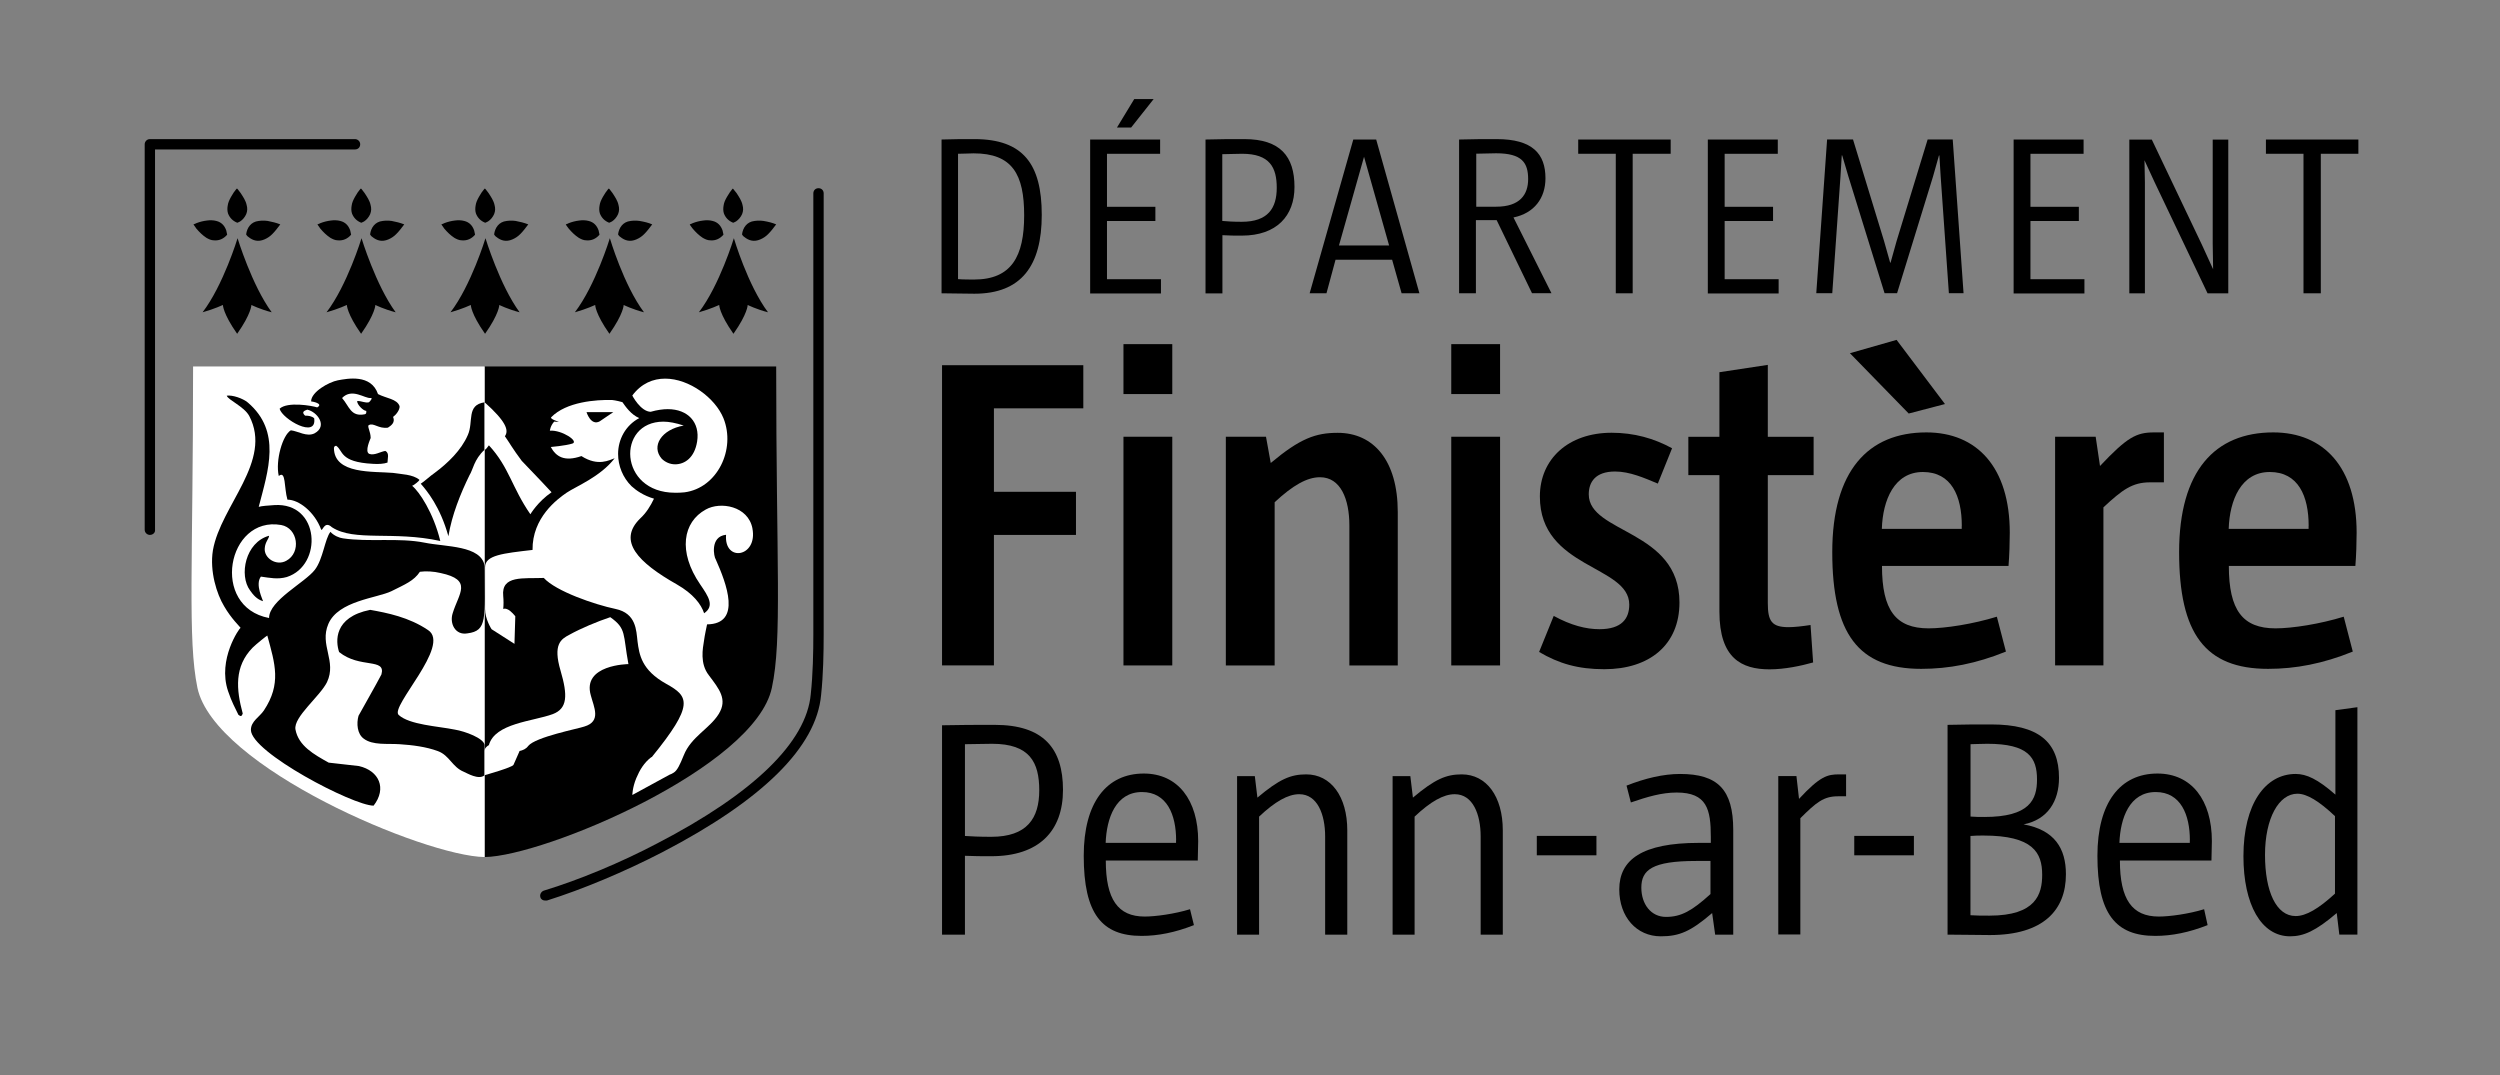
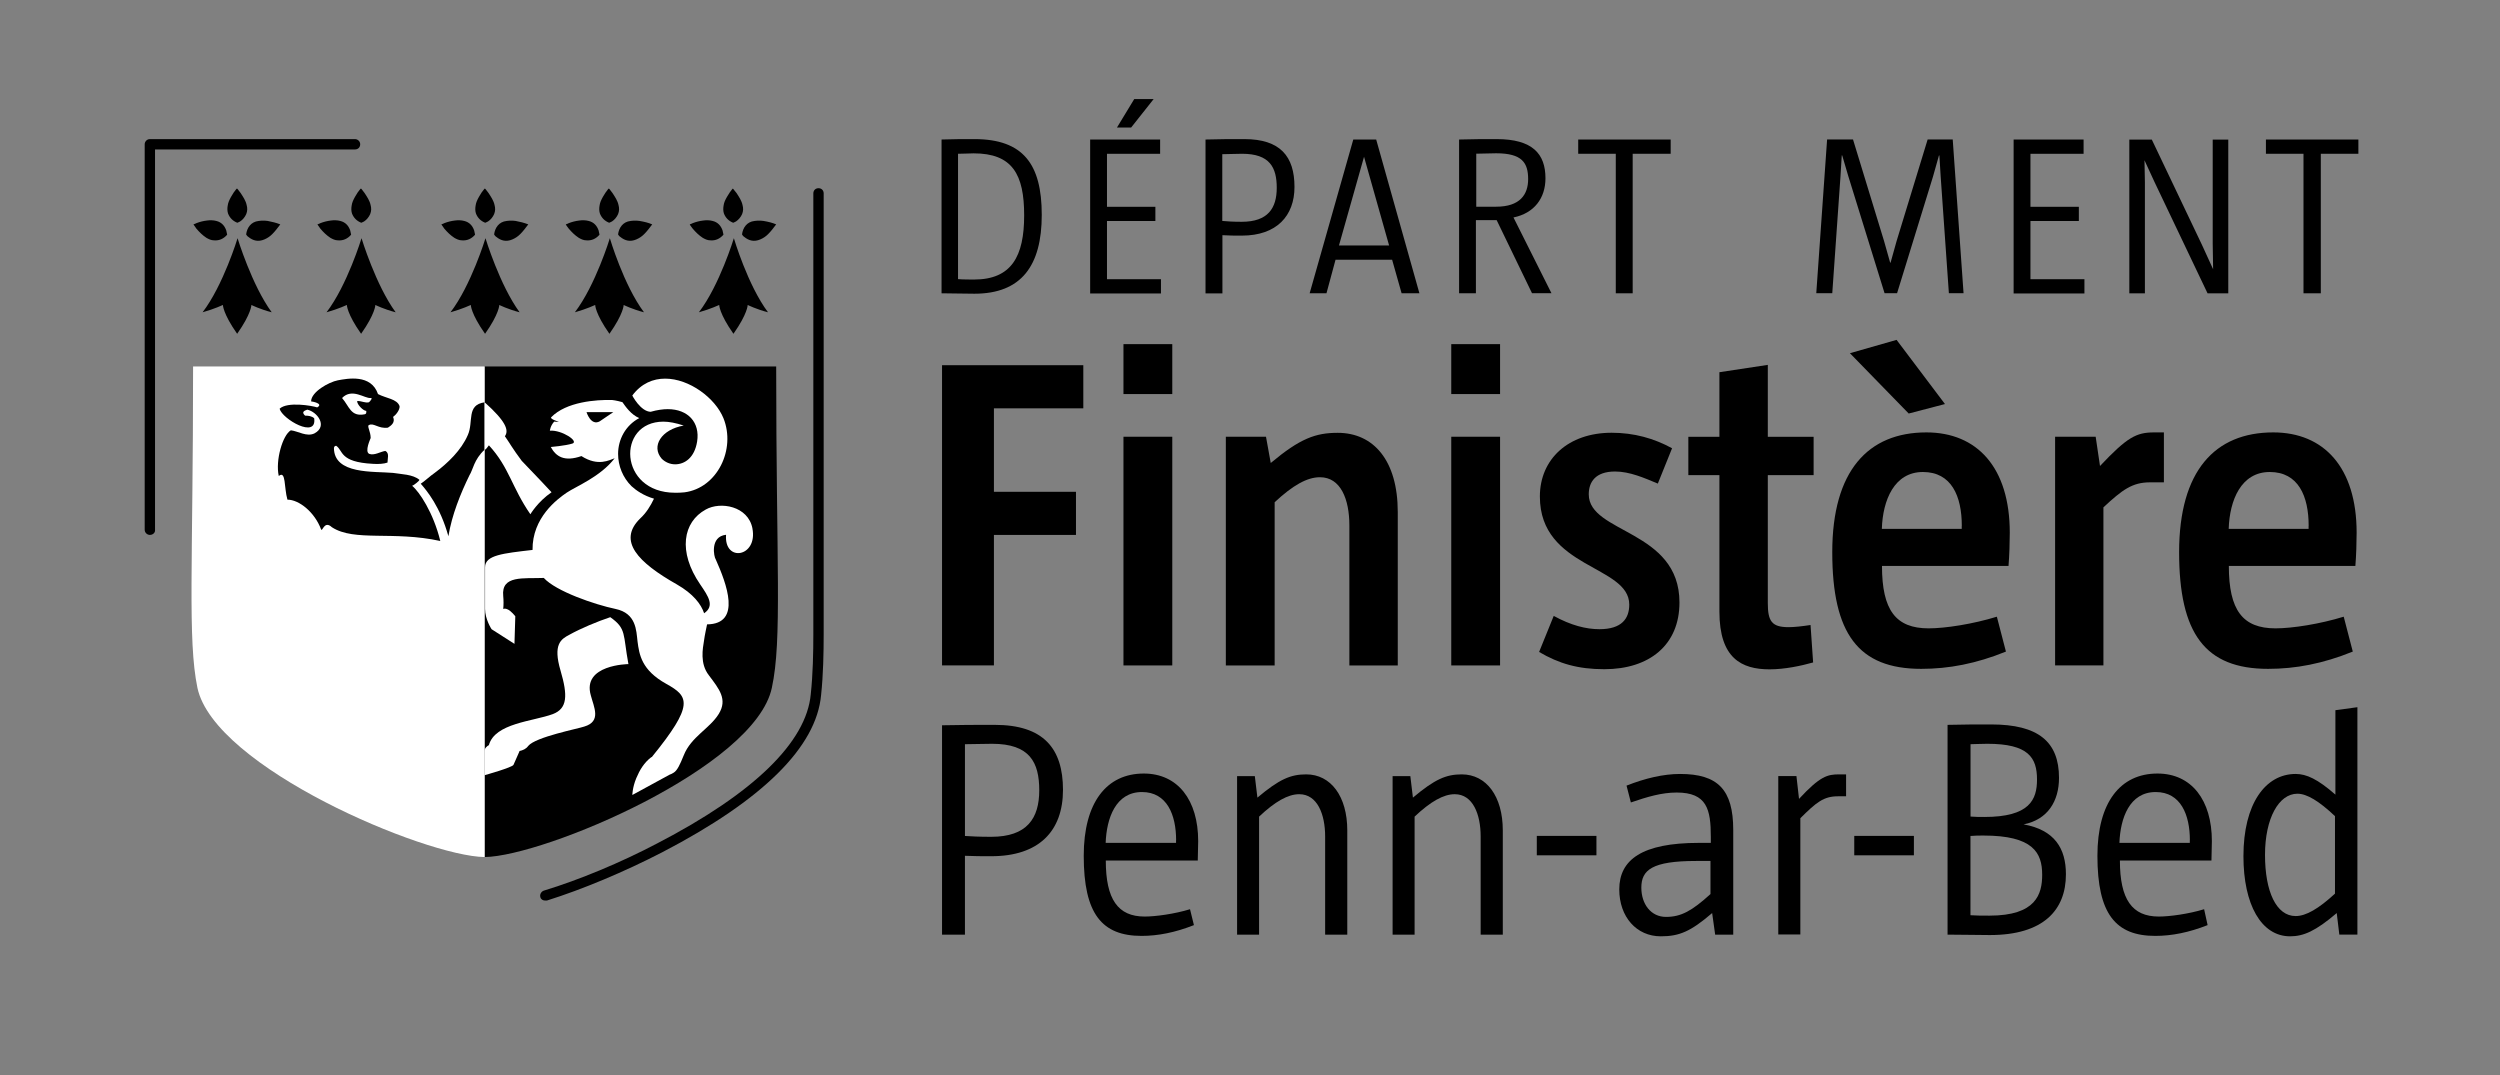
<svg xmlns="http://www.w3.org/2000/svg" viewBox="0 0 358 154">
  <rect x="0" y="0" width="358" height="154" fill="#808080" stroke="none" />
  <defs>
    <clipPath id="clippath">
      <rect width="358" height="154" style="fill:none;" />
    </clipPath>
  </defs>
  <g id="Calque_1" focusable="false">
    <g style="clip-path:url(#clippath);">
      <path d="M111.15,52.48h-41.75v70.25c8.54-.12,38.72-12.83,41.13-24.24,1.49-6.91.62-17.7.62-46.01Z" />
      <path d="M27.65,52.48h41.75v70.25c-8.54-.12-38.72-12.83-41.13-24.24-1.42-6.91-.62-17.7-.62-46.01Z" style="fill:#fff;" />
-       <path d="M69.4,81.04c-.49-2.96-5.57-2.71-8.6-3.33-3.71-.74-7.98-.06-11.69-.62-.49-.06-1.3-.37-1.79-.93-.8.99-1.05,3.89-2.23,5.43-1.42,1.85-6.56,4.38-6.56,6.91-8.47-1.6-6-14.68,1.73-13.32,2.41.43,2.91,3.95.74,5.12-1.42.8-3.22-.37-3.09-1.79.06-.93.62-1.36.62-1.79-3.4.93-4.33,5.67-2.72,7.83.43.62.99,1.3,1.86,1.54,0-.12-1.18-2.41-.31-3.52,1.3.18,2.41.43,3.71.06,5.2-1.67,4.76-10.73-1.79-10.3-.87.06-1.79.12-2.23.25,1.36-5.24,3.28-10.79-1.55-14.93-.74-.62-2.23-1.11-3.03-.99.19.62,2.47,1.54,3.22,2.9,3.4,6.48-4.08,12.83-5.2,19.24-.49,3.02.56,6.29,1.61,8.02.99,1.73,2.29,2.96,2.35,3.08-.12,0-3.34,4.5-1.79,9.07.56,1.66.99,2.34,1.48,3.39.37.31.49.18.62-.18-.93-3.45-1.24-6.72,1.42-9.44.49-.49,2.04-1.73,2.1-1.73,1.11,4.07,2.04,6.91-.49,10.73-.62.93-1.86,1.54-1.86,2.78,0,3.21,14.66,10.85,17.57,10.85,1.92-2.47.8-5-2.1-5.67-1.42-.18-2.91-.31-4.33-.49-2.1-1.17-4.33-2.4-4.76-4.75-.31-1.79,3.53-4.75,4.52-6.78,1.42-3.02-1.11-5.3.19-8.33,1.42-3.33,6.99-3.7,9.03-4.69,1.98-.99,3.22-1.48,4.08-2.78.87-.12,1.98-.06,2.97.18,4.64.99,2.6,2.9,1.73,5.74-.49,1.48.37,3.21,2.1,2.9,2.91-.37,2.47-2.1,2.47-9.68h0ZM69.4,106.7c-.12-.99-2.78-1.97-4.27-2.22-2.41-.49-6.49-.68-8.04-2.1-1.3-1.17,7.55-9.99,4.21-12.15-2.72-1.85-5.88-2.47-8.29-2.9-5.26,1.05-4.95,4.56-4.45,6.04,2.97,2.41,6.74.8,6.06,3.21-.8,1.54-2.47,4.44-3.28,5.92-.31,1.11-.19,2.59.74,3.27,1.3.99,3.4.68,5.13.8,1.86.12,3.83.37,5.5.99,1.67.62,2.04,2.28,3.71,2.96.43.18,2.16,1.23,2.97.49v-4.32Z" />
      <path d="M48.99,56.99c1.42-1.48,3.28.12,4.08,0,.37-.06-.06.49-.25.62-.56.12-.99-.19-1.67-.19-.06.49.87,1.42,1.3,1.42,0,.19.06.43-.25.49-1.98.37-2.16-1.11-3.22-2.34ZM59.01,69.57c.12,0,1.05-.68,1.05-.86-.93-.8-2.66-.8-3.77-.99-2.78-.25-8.47.25-8.47-3.58.06-.25.12-.25.31-.31,1.05.68.43,2.34,5.26,2.59.8.06,1.61,0,2.1-.18,0-.56.31-1.36-.31-1.67-.74.12-1.55.68-2.29.43-.74-.31.19-2.22.19-2.28,0-.93-.56-1.73-.25-1.85.68-.37,1.36.56,2.72.37.37-.25,1.11-.68.74-1.54.37-.25.99-.99.93-1.54-.37-1.05-1.92-1.11-3.09-1.73-.99-2.9-4.39-2.22-5.75-1.97-1.3.25-3.83,1.67-3.83,3.02.12,0,1.86.31.87.86-.74-.25-4.27-.86-5.38.19.37,1.48,5.38,4.38,4.95,1.36-.37-.31-.8-.37-1.3-.37-.74-.68.31-.8.31-.86,1.42.31,2.97,2.34,1.05,3.39-1.11.56-2.35-.31-3.4-.43-1.18.68-2.23,4.32-1.73,6.54,1.05-.86.74,1.67,1.24,3.39,1.67,0,3.9,1.79,4.82,4.26.19.43.43-1.36,1.55-.31,3.22,2.1,8.78.49,15.52,1.97-.99-4.07-3.03-7.09-4.02-7.89Z" />
      <path d="M69.4,64.39v-6.78c-2.66.37-1.55,2.78-2.41,4.69-.93,2.16-2.85,4.01-4.76,5.43-.56.37-1.48,1.23-1.98,1.54.87.99,2.78,3.27,3.96,7.52.49-3.02,1.73-6.11,3.03-8.76.49-.74.62-2.22,2.16-3.64Z" />
      <path d="M33.96,27.01c.19.18.31.43.49.62.37.56.74,1.11.87,1.73.12.43.12.86-.06,1.3-.19.43-.49.8-.87,1.05-.12.06-.25.12-.37.18h-.06c-.62-.25-1.05-.68-1.3-1.3-.12-.37-.12-.74-.06-1.11.06-.49.25-.86.49-1.3s.49-.8.8-1.17c0,.06,0,0,.06,0q-.06,0,0,0Z" />
      <path d="M40.14,32.13c-.37.49-.74.99-1.18,1.42-.31.31-.68.56-1.11.74-.87.37-1.61.19-2.29-.37-.12-.06-.19-.19-.25-.25,0,0-.06-.06-.06-.12.12-.93.68-1.79,1.79-1.91.43-.06.87-.06,1.3,0,.62.12,1.18.25,1.79.49q-.06,0,0,0Z" />
      <path d="M27.71,32.13c.19-.06.31-.12.43-.18.49-.19.99-.31,1.48-.37.43-.06.93-.06,1.36.06.74.18,1.18.68,1.42,1.36.06.19.06.37.12.56v.06c-.49.56-1.11.86-1.86.8-.43,0-.8-.19-1.11-.37-.56-.37-.99-.8-1.42-1.3-.12-.19-.25-.37-.43-.62Z" />
      <path d="M34.02,34.11s-2.04,6.72-5.01,10.61c1.73-.49,2.91-1.05,2.91-1.05,0,0,0,1.23,2.04,4.13,2.04-2.9,2.04-4.13,2.04-4.13,0,0,1.24.62,2.91,1.05-2.85-3.89-4.89-10.61-4.89-10.61Z" />
      <path d="M51.71,27.01c.19.18.31.43.49.62.37.56.74,1.11.87,1.73.12.43.12.86-.06,1.3-.19.43-.49.8-.87,1.05-.12.06-.25.12-.37.18h-.06c-.62-.25-1.05-.68-1.3-1.3-.12-.37-.12-.74-.06-1.11.06-.49.25-.86.49-1.3s.49-.8.8-1.17c0,.06,0,0,.06,0Z" />
-       <path d="M57.89,32.13c-.37.49-.74.99-1.18,1.42-.31.31-.68.56-1.11.74-.87.37-1.61.19-2.29-.37-.12-.06-.19-.19-.25-.25,0,0-.06-.06-.06-.12.12-.93.68-1.79,1.79-1.91.43-.06.87-.06,1.3,0,.62.12,1.18.25,1.79.49Z" />
      <path d="M45.46,32.13c.19-.06.31-.12.43-.18.49-.19.99-.31,1.48-.37.43-.06.93-.06,1.36.06.74.18,1.18.68,1.42,1.36.06.19.06.37.12.56v.06c-.49.56-1.11.86-1.86.8-.43,0-.8-.19-1.11-.37-.56-.37-.99-.8-1.42-1.3-.12-.19-.25-.37-.43-.62Z" />
      <path d="M51.77,34.11s-2.04,6.72-5.01,10.61c1.73-.49,2.91-1.05,2.91-1.05,0,0,0,1.23,2.04,4.13,2.04-2.9,2.04-4.13,2.04-4.13,0,0,1.24.62,2.91,1.05-2.85-3.89-4.89-10.61-4.89-10.61Z" />
      <path d="M69.46,27.01c.19.18.31.43.49.62.37.56.74,1.11.87,1.73.12.43.12.86-.06,1.3-.19.43-.49.8-.87,1.05-.12.06-.25.12-.37.18h-.06c-.62-.25-1.05-.68-1.3-1.3-.12-.37-.12-.74-.06-1.11.06-.49.25-.86.49-1.3s.49-.8.8-1.17c0,.06,0,0,.06,0Z" />
      <path d="M75.65,32.13c-.37.49-.74.99-1.18,1.42-.31.31-.68.56-1.11.74-.87.37-1.61.19-2.29-.37-.12-.06-.19-.19-.25-.25,0,0-.06-.06-.06-.12.12-.93.68-1.79,1.79-1.91.43-.06.87-.06,1.3,0,.62.12,1.18.25,1.79.49Z" />
      <path d="M63.21,32.13c.19-.06.31-.12.43-.18.49-.19.99-.31,1.48-.37.43-.06.93-.06,1.36.06.74.18,1.18.68,1.42,1.36.06.19.06.37.12.56v.06c-.49.56-1.11.86-1.86.8-.43,0-.8-.19-1.11-.37-.56-.37-.99-.8-1.42-1.3-.12-.19-.25-.37-.43-.62Z" />
      <path d="M69.52,34.11s-2.04,6.72-5.01,10.61c1.73-.49,2.91-1.05,2.91-1.05,0,0,0,1.23,2.04,4.13,2.04-2.9,2.04-4.13,2.04-4.13,0,0,1.24.62,2.91,1.05-2.85-3.89-4.89-10.61-4.89-10.61Z" />
      <path d="M87.21,27.01c.19.18.31.43.49.62.37.56.74,1.11.87,1.73.12.43.12.86-.06,1.3-.19.43-.49.8-.87,1.05-.12.06-.25.12-.37.18h-.06c-.62-.25-1.05-.68-1.3-1.3-.12-.37-.12-.74-.06-1.11.06-.49.25-.86.49-1.3.25-.43.49-.8.8-1.17,0,.06.06,0,.06,0Z" />
      <path d="M93.4,32.13c-.37.49-.74.99-1.18,1.42-.31.31-.68.56-1.11.74-.87.37-1.61.19-2.29-.37-.12-.06-.19-.19-.25-.25,0,0-.06-.06-.06-.12.12-.93.68-1.79,1.79-1.91.43-.06.87-.06,1.3,0,.68.12,1.24.25,1.79.49Z" />
      <path d="M81.03,32.13c.19-.06.31-.12.43-.18.49-.19.99-.31,1.48-.37.43-.06.93-.06,1.36.06.74.18,1.18.68,1.42,1.36.06.19.06.37.12.56v.06c-.49.56-1.11.86-1.86.8-.43,0-.8-.19-1.11-.37-.56-.37-.99-.8-1.42-1.3-.12-.19-.31-.37-.43-.62Z" />
      <path d="M87.33,34.11s-2.04,6.72-5.01,10.61c1.73-.49,2.91-1.05,2.91-1.05,0,0,0,1.23,2.04,4.13,2.04-2.9,2.04-4.13,2.04-4.13,0,0,1.24.62,2.91,1.05-2.91-3.89-4.89-10.61-4.89-10.61Z" />
      <path d="M104.96,27.01c.18.18.31.43.5.62.37.56.74,1.11.87,1.73.12.43.12.86-.06,1.3-.19.43-.5.8-.87,1.05-.12.06-.25.12-.37.18h-.06c-.62-.25-1.05-.68-1.3-1.3-.12-.37-.12-.74-.06-1.11.06-.49.25-.86.5-1.3s.5-.8.8-1.17c0,.06.06,0,.06,0Z" />
      <path d="M111.15,32.13c-.37.49-.74.99-1.18,1.42-.31.31-.68.56-1.11.74-.87.37-1.61.19-2.29-.37-.12-.06-.19-.19-.25-.25,0,0-.06-.06-.06-.12.12-.93.68-1.79,1.79-1.91.43-.06.87-.06,1.3,0,.68.12,1.24.25,1.79.49Z" />
      <path d="M98.78,32.13c.19-.06.31-.12.43-.18.49-.19.99-.31,1.48-.37.43-.06.93-.06,1.36.06.74.18,1.18.68,1.42,1.36.06.19.06.37.12.56v.06c-.5.56-1.11.86-1.86.8-.43,0-.8-.19-1.11-.37-.56-.37-.99-.8-1.42-1.3-.12-.19-.31-.37-.43-.62Z" />
      <path d="M105.09,34.11s-2.04,6.72-5.01,10.61c1.73-.49,2.91-1.05,2.91-1.05,0,0,0,1.23,2.04,4.13,2.04-2.9,2.04-4.13,2.04-4.13,0,0,1.24.62,2.91,1.05-2.91-3.89-4.89-10.61-4.89-10.61Z" />
      <path d="M93.21,58.96c.87-.25,1.73-.37,2.41-.37,2.91,0,4.64,1.91,4.21,4.63-.37,2.34-1.79,3.27-3.15,3.27-.74,0-1.42-.31-1.92-.8-1.55-1.79-.06-4.19,3.15-4.75-1.11-.37-2.1-.56-2.91-.56-6.74,0-6.43,10.18,1.67,10.18.43,0,.87,0,1.36-.06,4.7-.62,7.36-6.17,5.57-10.61-1.18-2.9-4.89-5.67-8.35-5.67-1.73,0-3.4.68-4.7,2.41-.06-.06,1.18,2.34,2.66,2.34Z" style="fill:#fff;" />
      <path d="M70.01,63.77c2.91,3.15,3.28,6.04,5.94,9.87,0,0,1.05-1.79,3.03-3.15,0,0-2.41-2.59-4.27-4.5-1.3-1.73-1.79-2.65-2.41-3.52.62-.86.12-2.16-2.91-4.87v6.85c.19-.12.37-.31.62-.68Z" style="fill:#fff;" />
      <path d="M89.99,95.1c-.8-4.32-.25-5.06-2.6-6.72-1.86.62-4.21,1.6-5.88,2.53-1.18.62-2.35,1.36-1.24,5.12,1.05,3.58.99,5.43-1.11,6.23-2.85,1.05-8.29,1.29-9.15,4.44-.31.18-.62.43-.62.86v3.45s3.96-1.11,4.14-1.48c.19-.37.25-.62.87-1.97h-.06c.56-.12.99-.31,1.3-.74,1.05-1.29,7.17-2.47,8.04-2.78,2.47-.74,1.36-2.78.93-4.44-1.3-4.44,5.38-4.5,5.38-4.5h0Z" style="fill:#fff;" />
      <path d="M107.75,75.67c-.62-3.21-4.58-3.89-6.68-2.71-3.28,1.79-4.02,6.04-.8,10.73,1.18,1.73,2.1,3.08.56,4.13-.43-1.3-1.55-2.78-3.9-4.13-5.57-3.15-8.54-6.23-5.26-9.44.87-.8,1.48-1.79,1.98-2.84-1.48-.43-2.54-1.17-3.22-1.79-1.24-1.23-1.92-2.9-1.92-4.63,0-2.04,1.05-4.07,3.03-5.12-1.18-.49-1.98-1.67-2.41-2.28-.87-.25-1.48-.31-1.48-.31-2.29-.06-6.56.25-8.72,2.47-.19.25.87.56,1.11.68l-.68-.06c-.56.62-.62,1.3-.62,1.3,1.73-.12,4.21,1.54,3.22,1.85-.99.31-3.09.49-3.09.49.74,1.36,1.92,2.16,4.39,1.3,2.41,1.54,4.02.56,4.76.31-2.04,2.65-5.5,4.01-6.87,4.93-1.36.93-4.95,3.58-4.89,8.2-4.21.49-6.8.74-6.8,2.47v5.98c0,1.48.93,2.9.93,2.9l3.28,2.1.12-3.95s-.62-.8-1.11-.99c-.25-.12-.43-.12-.62-.06.06-.56.06-1.23,0-1.85-.31-3.02,2.91-2.47,5.81-2.59,1.73,1.91,7.3,3.82,10.27,4.44,2.97.62,2.97,3.08,3.15,4.63.25,1.91.56,4.13,4.14,6.11,3.22,1.79,4.02,2.96-2.1,10.48h-.06c-1.05.8-1.67,1.85-2.16,3.02-.56,1.36-.56,2.4-.56,2.4l5.32-2.9c.19-.06.43-.18.62-.31.49-.31.87-1.11,1.42-2.47,1.05-2.65,3.71-3.82,5.01-5.92,1.3-2.1.06-3.58-1.42-5.55-1.3-1.67-.87-3.82-.68-5,.06-.56.43-2.28.43-2.28,5.01-.06,2.78-5.86,1.24-9.31-.25-.31-.87-3.27,1.48-3.52-.31,4.01,4.58,3.21,3.77-.93h0ZM85.91,60.32c-1.3.74-1.92-1.3-1.92-1.3h3.83l-1.92,1.3Z" style="fill:#fff;" />
      <path d="M21.46,76.6c-.37,0-.74-.31-.74-.74V20.66c0-.37.31-.74.74-.74h29.38c.37,0,.74.31.74.74s-.31.74-.74.74h-28.64v54.58c0,.31-.31.62-.74.62Z" />
      <path d="M78.06,128.96c-.31,0-.62-.18-.68-.49-.12-.37.12-.8.49-.93,5.07-1.54,11.01-4.01,16.27-6.78,13.79-7.15,21.34-14.49,21.96-21.34.31-2.84.37-6.04.37-8.57V27.69c0-.43.31-.74.74-.74s.74.31.74.74v63.15c0,2.59-.06,5.8-.37,8.7-.68,7.4-8.29,14.99-22.76,22.51-5.38,2.78-11.38,5.3-16.51,6.91h-.25,0Z" />
      <path d="M134.9,95.29v-42.99h20.23v6.17h-12.8v11.96h11.75v6.17h-11.75v18.69h-7.42Z" />
      <path d="M160.88,56.43v-7.15h6.99v7.15h-6.99ZM160.88,95.29v-32.75h6.99v32.75h-6.99Z" />
      <path d="M193.23,95.29v-20.04c0-3.76-1.24-6.91-4.21-6.91-1.86,0-3.9,1.17-6.49,3.58v23.37h-6.99v-32.75h5.75l.68,3.76c4.21-3.52,6.43-4.32,9.59-4.32,5.13,0,8.6,3.95,8.6,11.35v21.96h-6.93Z" />
      <path d="M207.82,56.43v-7.15h6.99v7.15h-6.99ZM207.82,95.29v-32.75h6.99v32.75h-6.99Z" />
      <path d="M222.48,88.19c2.47,1.36,4.64,1.91,6.56,1.91,3.22,0,4.27-1.54,4.27-3.52,0-5.67-12.8-5.12-12.8-15.48,0-5.37,4.08-9.13,10.27-9.13,3.22,0,6.06.8,8.66,2.22l-2.04,5.06c-1.92-.8-4.02-1.73-6.12-1.73-2.85,0-3.77,1.54-3.77,3.27,0,5.61,12.99,5.06,12.99,15.48,0,6.11-4.33,9.56-10.76,9.56-3.77,0-6.49-.8-9.34-2.47l2.1-5.18Z" />
      <path d="M259.65,94.86c-1.73.49-4.08.99-6.25.99-4.02,0-7.18-1.6-7.18-8.26v-19.55h-4.45v-5.49h4.45v-9.25l6.93-1.05v10.3h6.56v5.49h-6.56v18.32c0,2.59.56,3.45,2.97,3.45.8,0,1.92-.12,3.15-.31l.37,5.37Z" />
      <path d="M287.24,93.31c-4.27,1.73-8.17,2.47-12.12,2.47-9.03,0-12.74-5.06-12.74-16.71s5.13-17.15,13.48-17.15c7.24,0,11.94,5,11.94,14.37,0,1.36-.06,3.27-.18,4.75h-18.12c0,6.35,1.98,8.94,6.68,8.94,2.41,0,6.37-.62,9.77-1.67l1.3,5ZM273.32,59.21l-8.41-8.63,6.68-1.91,6.93,9.19-5.2,1.36ZM280.93,75.3c0-4.26-1.48-7.71-5.57-7.71s-5.75,4.01-5.88,8.14h11.44v-.43Z" />
      <path d="M294.29,95.29v-32.75h5.81l.62,4.19c3.9-4.13,5.2-4.81,7.73-4.81h1.42v7.15h-1.98c-2.54,0-3.96,1.05-6.68,3.58v22.63h-6.93Z" />
      <path d="M336.91,93.31c-4.27,1.73-8.17,2.47-12.12,2.47-9.03,0-12.74-5.06-12.74-16.71s5.13-17.15,13.48-17.15c7.24,0,11.94,5,11.94,14.37,0,1.36-.06,3.27-.18,4.75h-18.12c0,6.35,1.98,8.94,6.68,8.94,2.41,0,6.37-.62,9.77-1.67l1.3,5ZM330.6,75.3c0-4.26-1.48-7.71-5.57-7.71s-5.75,4.01-5.88,8.14h11.44v-.43Z" />
      <path d="M134.9,133.83v-29.97c2.29-.06,5.2-.06,7.55-.06,6.99,0,9.77,3.39,9.77,9.31s-3.46,9.5-10.27,9.5c-1.24,0-2.48,0-3.77-.06v11.29h-3.28ZM138.18,119.71c.87.06,2.04.12,3.77.12,5.13,0,6.87-2.65,6.87-6.66s-1.36-6.66-6.74-6.66c-1.24,0-2.85.06-3.9.06v13.14Z" />
      <path d="M170.96,132.48c-2.66,1.05-5.13,1.54-7.48,1.54-5.69,0-8.29-3.15-8.29-11.47,0-7.65,3.28-11.78,8.6-11.78,4.89,0,7.79,3.82,7.79,9.68,0,.8-.06,2.04-.06,2.78h-13.17c0,5.55,1.73,8.02,5.57,8.02,1.55,0,4.27-.37,6.49-1.05l.56,2.28ZM168.42,120.33c0-3.64-1.3-6.91-4.89-6.91-3.77,0-5.07,3.76-5.2,7.28h10.08v-.37Z" />
      <path d="M189.76,133.83v-14.06c0-3.15-1.11-6.04-3.71-6.04-1.61,0-3.46,1.05-5.75,3.21v16.9h-3.15v-22.7h2.54l.37,3.08c3.15-2.65,4.76-3.33,6.99-3.33,3.52,0,5.88,3.14,5.88,8.02v14.93h-3.15Z" />
      <path d="M212.03,133.83v-14.06c0-3.15-1.11-6.04-3.71-6.04-1.61,0-3.46,1.05-5.75,3.21v16.9h-3.15v-22.7h2.54l.37,3.08c3.15-2.65,4.76-3.33,6.99-3.33,3.53,0,5.88,3.14,5.88,8.02v14.93h-3.15Z" />
      <path d="M220.07,122.48v-2.78h8.54v2.78h-8.54Z" />
      <path d="M245.61,133.83l-.43-3.08c-3.09,2.65-4.7,3.33-7.36,3.33-3.46,0-5.94-2.77-5.94-6.72,0-4.26,3.28-6.66,11.38-6.66h1.73v-.86c0-3.95-.56-6.35-4.89-6.35-2.16,0-4.21.62-6.56,1.42l-.62-2.41c2.66-1.05,5.26-1.67,7.67-1.67,5.38,0,7.61,2.22,7.61,8.02v14.99h-2.6ZM244.93,123.29h-2.04c-6.31,0-7.85,1.29-7.85,3.82,0,2.34,1.36,4.19,3.53,4.19s3.71-.86,6.37-3.27v-4.75Z" />
      <path d="M254.65,133.83v-22.7h2.6l.37,3.27c3.03-3.27,4.08-3.51,5.75-3.51h.99v3.14h-1.17c-2.04,0-3.09.86-5.38,3.14v16.65h-3.15Z" />
      <path d="M265.53,122.48v-2.78h8.54v2.78h-8.54Z" />
      <path d="M278.89,103.8c2.29-.06,4.08-.06,6.25-.06,6.74,0,9.71,2.47,9.71,7.65,0,3.33-1.61,5.98-5.07,6.66,4.45.8,6.06,3.45,6.06,7.15,0,5.12-3.22,8.7-10.89,8.7-1.98,0-3.83-.06-6.06-.06v-30.04ZM282.17,116.93c.74.06,1.3.06,1.98.06,6.49,0,7.55-2.47,7.55-5.36,0-3.15-1.24-5.12-7.11-5.12-1.11,0-1.79.06-2.41.06v10.36ZM282.17,131.06c.87.06,1.61.06,2.72.06,6.68,0,7.55-3.08,7.55-5.86,0-3.15-1.3-5.61-8.41-5.61-.56,0-1.24,0-1.86.06v11.35Z" />
      <path d="M316.12,132.48c-2.66,1.05-5.13,1.54-7.48,1.54-5.69,0-8.29-3.15-8.29-11.47,0-7.65,3.28-11.78,8.6-11.78,4.89,0,7.79,3.82,7.79,9.68,0,.8-.06,2.04-.06,2.78h-13.11c0,5.55,1.73,8.02,5.57,8.02,1.55,0,4.27-.37,6.49-1.05l.5,2.28ZM313.59,120.33c0-3.64-1.3-6.91-4.89-6.91-3.77,0-5.07,3.76-5.2,7.28h10.08v-.37Z" />
      <path d="M334.99,133.83l-.37-3.08c-3.03,2.59-4.76,3.33-6.68,3.33-4.14,0-6.68-4.56-6.68-11.47,0-7.52,3.15-11.78,7.48-11.78,1.55,0,3.15.74,5.69,2.96v-12.09l3.15-.43v32.56h-2.6ZM334.37,116.87c-2.29-2.16-4.02-3.21-5.38-3.21-2.66,0-4.64,3.51-4.64,8.76s1.61,8.76,4.39,8.76c1.48,0,3.28-1.05,5.63-3.21v-11.1Z" />
      <path d="M134.77,19.98c1.61-.06,3.22-.06,4.76-.06,6.99,0,9.65,3.58,9.65,10.85s-2.91,11.29-9.65,11.29c-1.67,0-3.34-.06-4.7-.06v-22.02h-.06ZM137.19,39.97c.62.06,1.92.06,2.29.06,5.38,0,7.18-3.33,7.18-9.19s-1.67-8.88-7.24-8.88c-.43,0-1.48.06-2.23.06v17.95Z" />
      <path d="M156.11,42v-22.02h10.02v2.04h-7.61v7.59h6.93v2.04h-6.93v8.33h7.73v2.04h-10.14ZM159.95,18.26l2.47-4.07h2.78l-3.22,4.07h-2.04Z" />
      <path d="M172.63,42v-22.02c1.67-.06,3.77-.06,5.57-.06,5.13,0,7.17,2.47,7.17,6.85,0,4.13-2.54,6.97-7.54,6.97-.93,0-1.86,0-2.78-.06v8.33h-2.41ZM175.04,31.64c.68.06,1.49.12,2.78.12,3.77,0,5.01-1.97,5.01-4.87s-.99-4.87-4.95-4.87c-.87,0-2.1.06-2.85.06v9.56Z" />
      <path d="M200.71,42l-1.36-4.81h-8.1l-1.3,4.81h-2.41l6.25-22.02h3.28l6.19,22.02h-2.54ZM195.33,22.45l-3.59,12.7h7.18l-3.59-12.7Z" />
      <path d="M219.39,42l-5.07-10.48h-2.97v10.48h-2.41v-22.02c1.73-.06,3.71-.06,5.38-.06,5.13,0,6.99,2.1,6.99,5.61,0,2.84-1.61,5-4.58,5.61l5.44,10.85h-2.78ZM214.25,29.6c3.4,0,4.58-1.73,4.58-3.95,0-2.34-.87-3.7-4.58-3.7-.93,0-1.92.06-2.85.06v7.59h2.85Z" />
      <path d="M231.38,42v-19.98h-5.38v-2.04h13.24v2.04h-5.44v19.98h-2.41Z" />
-       <path d="M244.56,42v-22.02h10.02v2.04h-7.61v7.59h6.93v2.04h-6.93v8.33h7.73v2.04h-10.14Z" />
      <path d="M279.08,42l-1.18-16.78-.18-2.96h-.06l-.87,3.08-5.13,16.65h-1.79l-5.2-16.78-.87-2.96h-.06l-.18,2.96-1.18,16.78h-2.29l1.55-22.02h3.71l4.45,14.56.87,3.08h.06l.86-3.08,4.45-14.56h3.59l1.55,22.02h-2.1Z" />
      <path d="M288.35,42v-22.02h10.02v2.04h-7.61v7.59h6.93v2.04h-6.93v8.33h7.73v2.04h-10.14Z" />
      <path d="M316.12,42l-7.61-15.97-1.42-3.08.06,3.15v15.91h-2.23v-22.02h3.22l7.17,15.05,1.61,3.52-.06-3.64v-14.93h2.23v22.02h-2.97Z" />
      <path d="M329.86,42v-19.98h-5.38v-2.04h13.24v2.04h-5.38v19.98h-2.47Z" />
    </g>
  </g>
</svg>